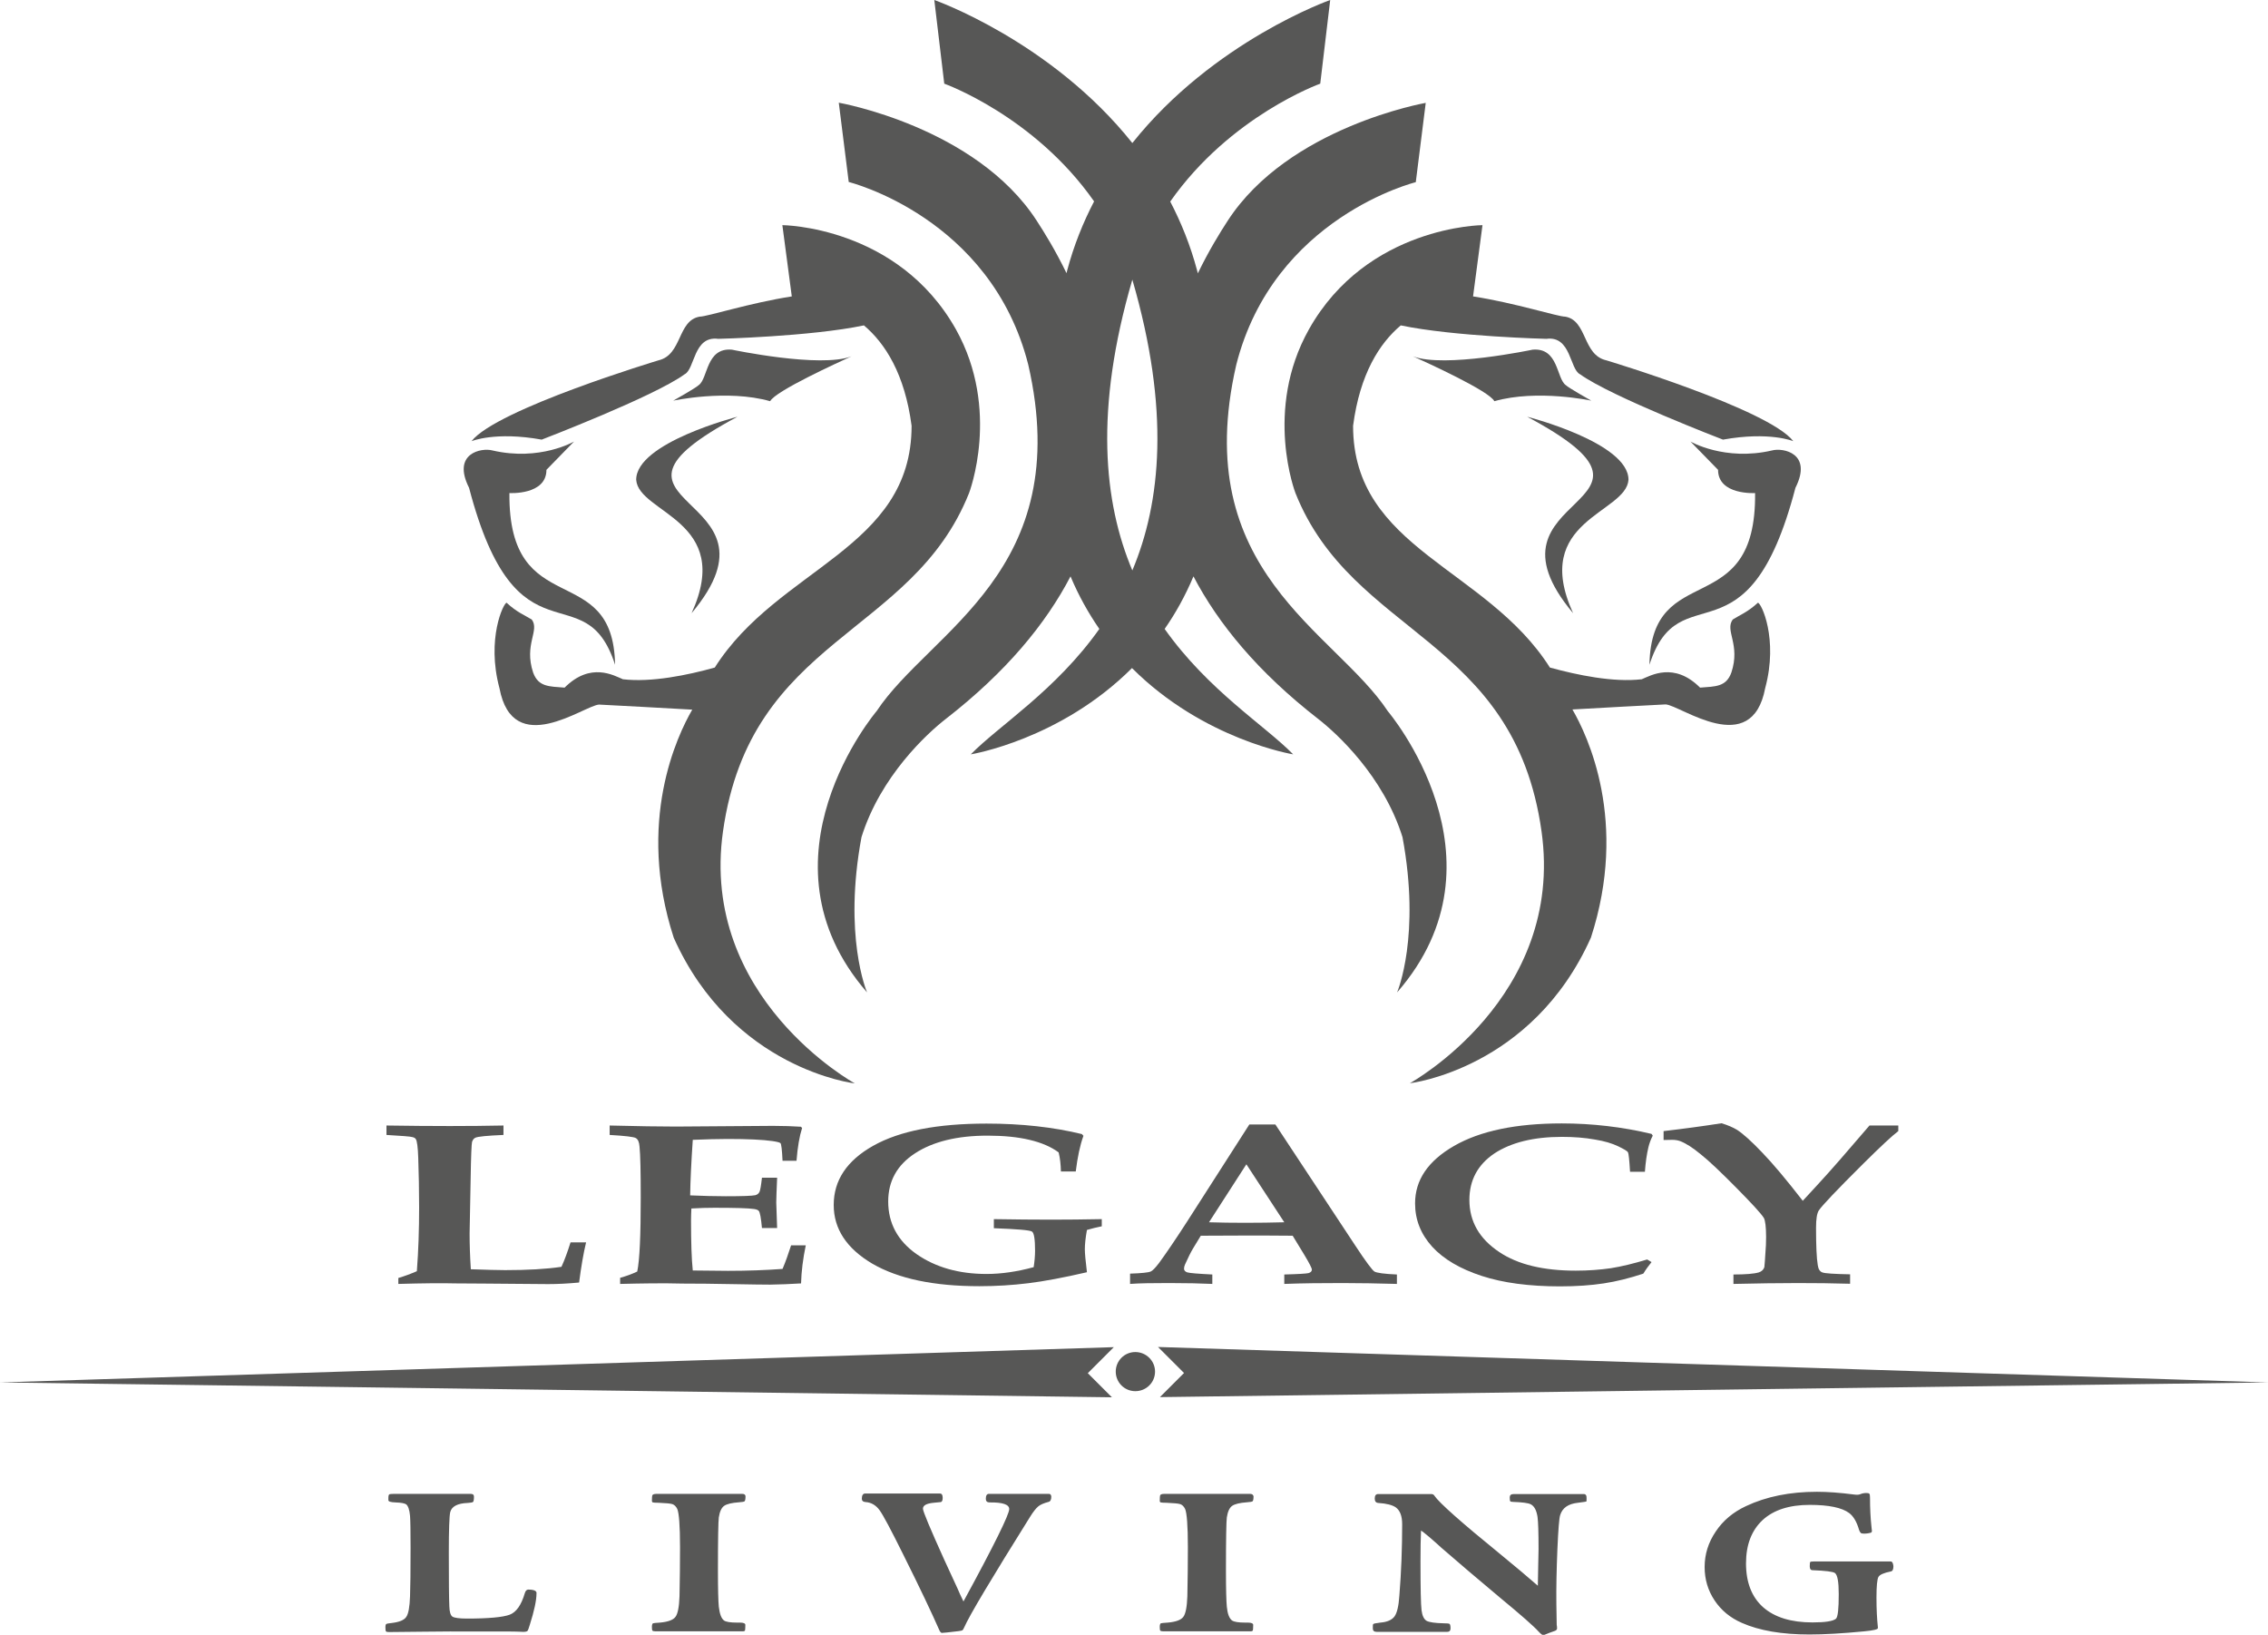
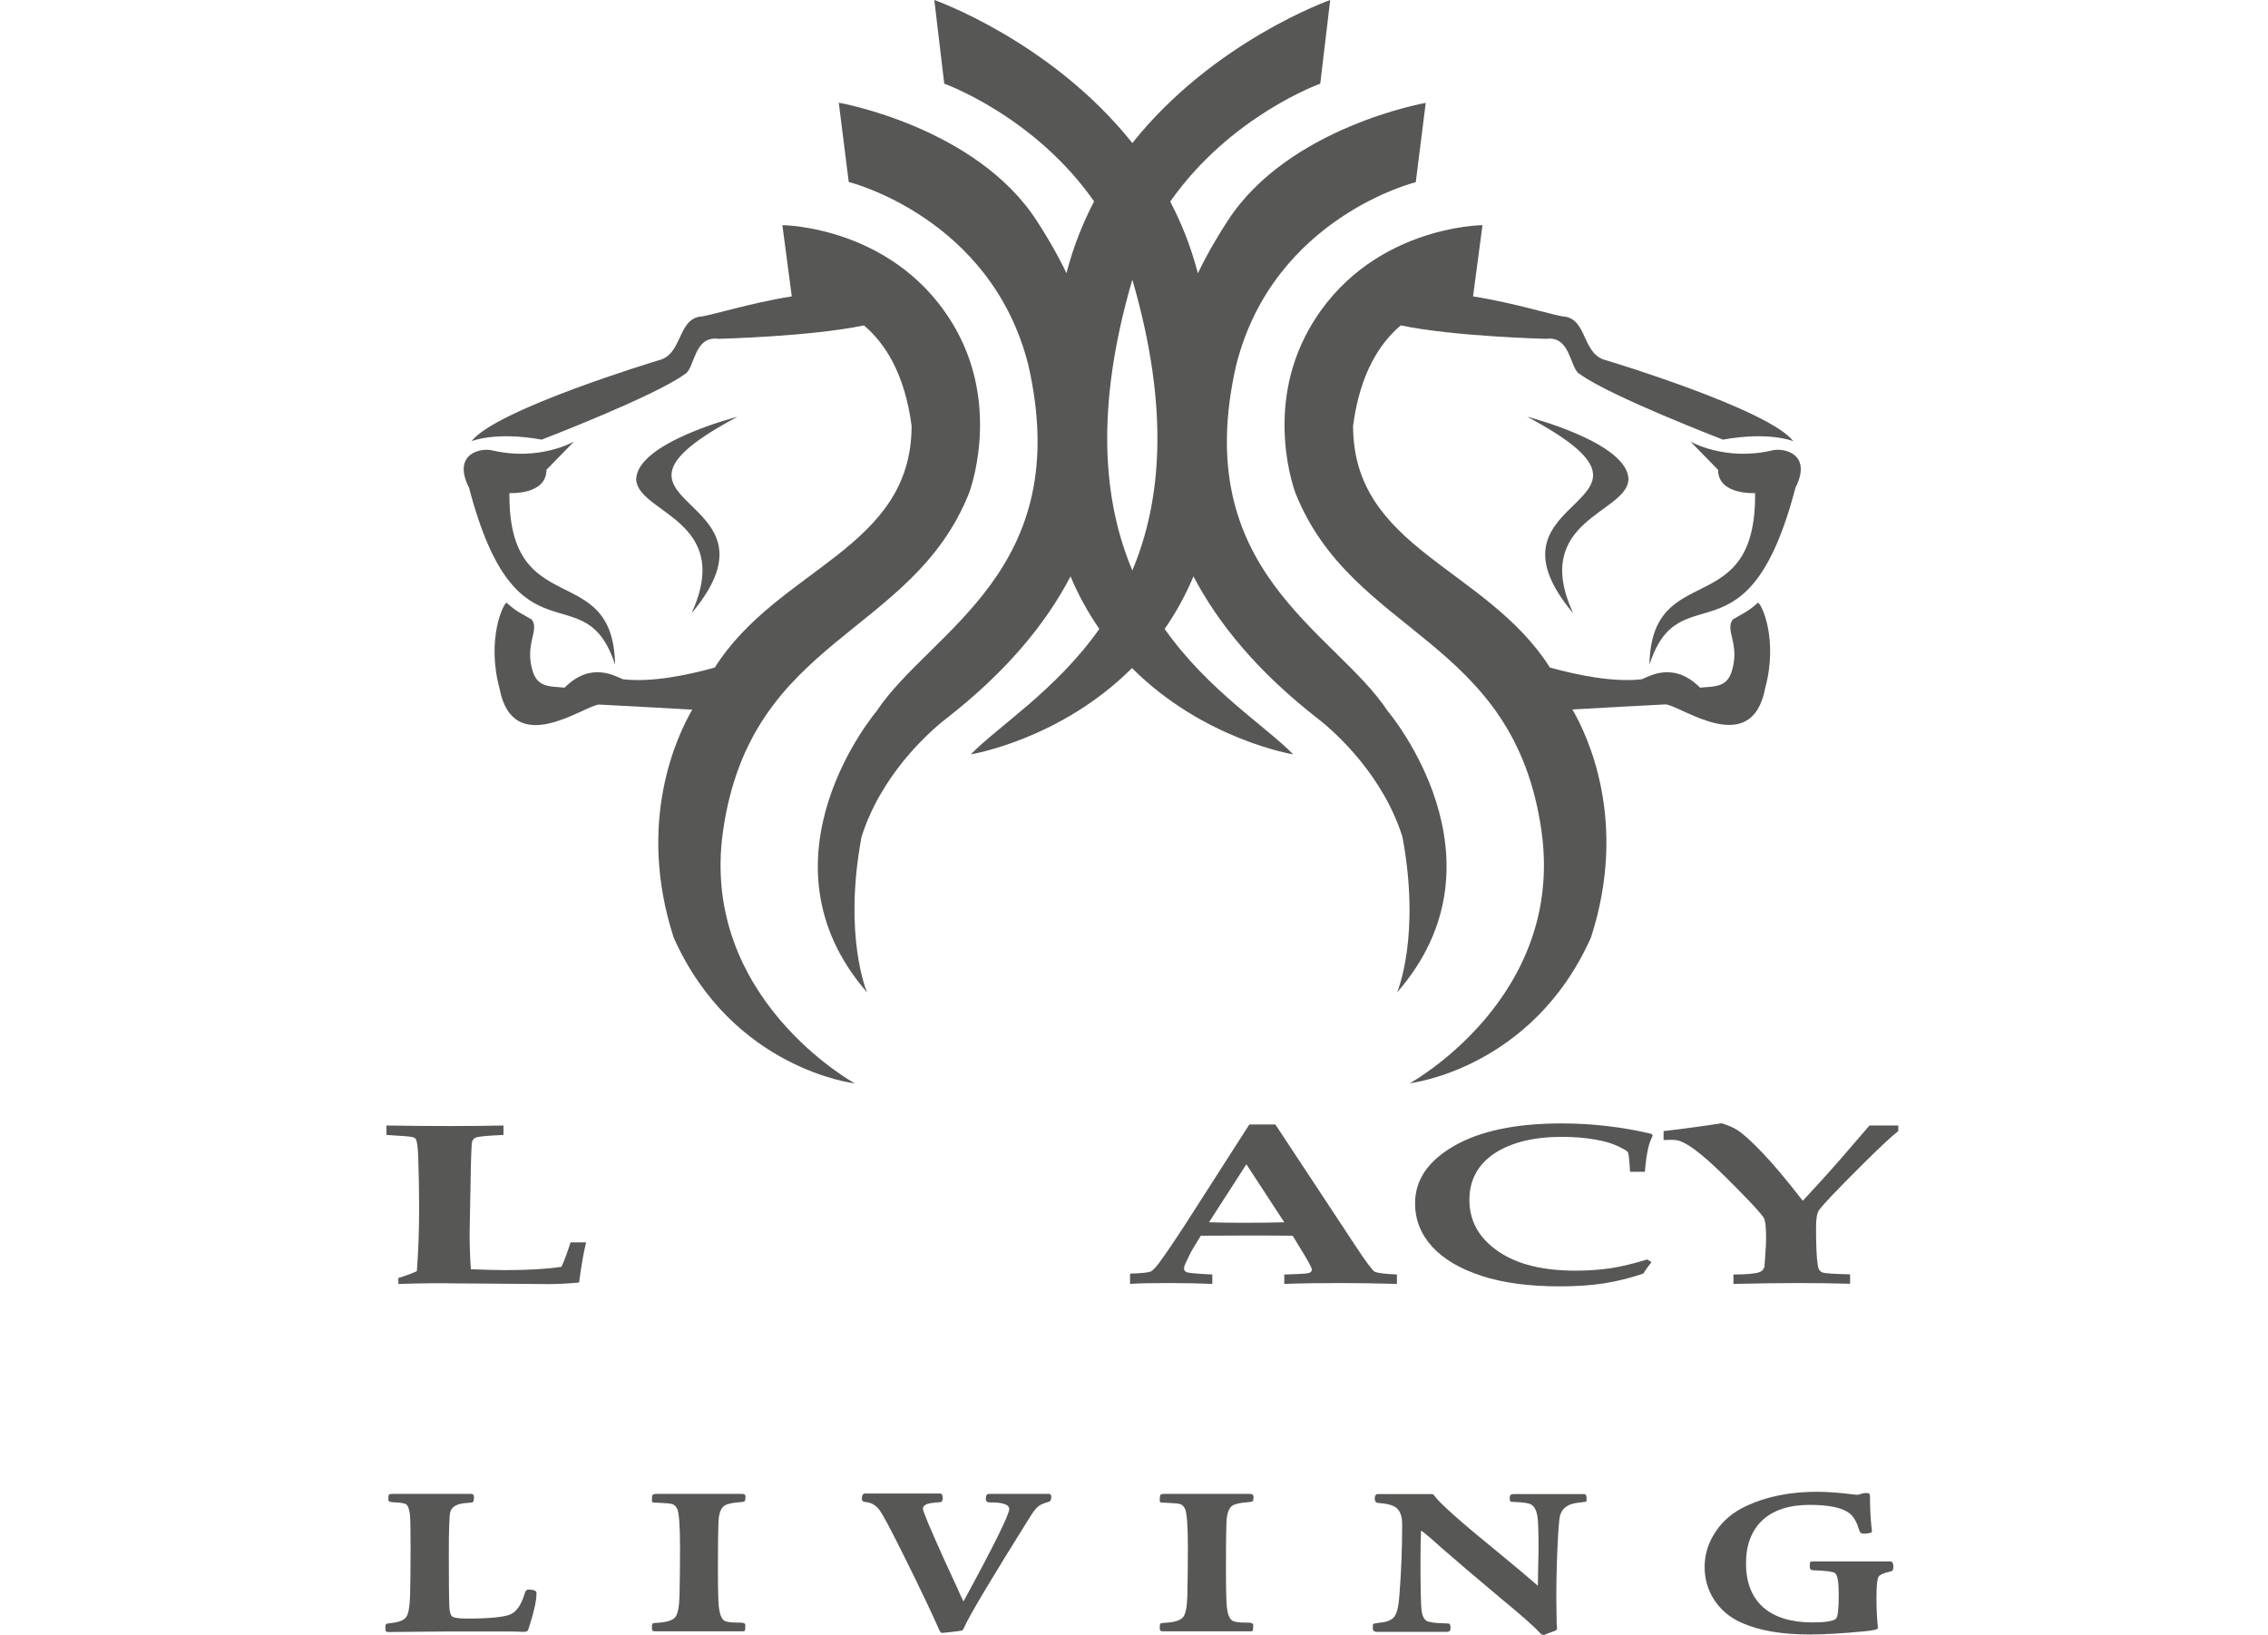
<svg xmlns="http://www.w3.org/2000/svg" version="1.1" id="Layer_1" x="0px" y="0px" viewBox="0 0 1298.7 936" style="enable-background:new 0 0 1298.7 936;" xml:space="preserve">
  <style type="text/css">
	.st0{clip-path:url(#SVGID_2_);}
	.st1{fill:#FFFFFF;}
	.st2{fill:#E18225;}
	.st3{fill:#575756;}
	.st4{fill:none;}
</style>
  <path class="st3" d="M228.1,735.1v-3.4c3.7-1.1,7.2-2.4,10.6-3.9c0.9-11.7,1.3-23.8,1.3-36.5c0-10-0.2-19.3-0.5-28.2  c-0.2-6.3-0.7-9.9-1.4-10.9c-0.3-0.6-1.1-1-2.1-1.2c-1-0.3-5.9-0.7-14.7-1.2v-5.4c13.1,0.2,25.1,0.3,36.3,0.3  c10.8,0,21.1-0.1,30.7-0.3v5.4c-9.3,0.4-14.7,0.9-16.1,1.6c-0.9,0.4-1.5,1.2-1.9,2.4c-0.3,1.2-0.6,8.1-0.8,20.9l-0.6,31.5  c0,5.9,0.2,12.7,0.7,20.5c8.9,0.3,15.4,0.5,19.7,0.5c12.8,0,23.5-0.6,32.2-1.9c1.8-3.9,3.5-8.6,5.2-14h8.9c-1.5,6.2-2.8,13.8-4,23  c-6.4,0.6-12.3,0.9-17.7,0.9l-36.7-0.3l-16.4-0.1C253.1,734.6,242.2,734.7,228.1,735.1L228.1,735.1z" />
-   <path class="st3" d="M355.1,735.1v-3.5c3.6-1,6.9-2.2,9.8-3.6c1.4-6.7,2-20.8,2-42.4c0-14.7-0.2-24.4-0.7-29.2  c-0.2-2.6-0.9-4.1-2.1-4.8c-1.1-0.7-6.2-1.3-15-1.8v-5.4c16,0.4,28.6,0.6,37.8,0.6l55.8-0.4c5.9,0,11.2,0.2,15.9,0.5l0.7,0.7  c-1.5,4.7-2.6,11-3.2,18.8h-8c-0.3-6.3-0.7-9.7-1.2-10.1c-0.4-0.4-1.9-0.8-4.6-1.2c-5.6-0.8-14.2-1.2-25.7-1.2  c-5.7,0-12.3,0.2-19.9,0.5c-0.9,13.3-1.4,23.9-1.5,31.8c7.2,0.3,14,0.5,20.4,0.5c9.4,0,15-0.2,16.9-0.6c1.1-0.3,1.9-0.9,2.4-1.9  c0.4-0.8,0.9-3.5,1.4-8.1h8.7c-0.3,7.3-0.5,12-0.5,14.2l0.5,14.6h-8.7c-0.5-5.7-1.1-8.9-1.8-9.8c-0.4-0.5-1.3-0.9-2.7-1.1  c-3.4-0.5-11-0.7-22.8-0.7c-3.7,0-8.1,0.1-13.1,0.4c-0.1,2.3-0.2,4.6-0.2,7c0,12.3,0.3,21.8,1,28.5l20.1,0.2  c11.4,0,21.9-0.4,31.3-1.1c1.7-4,3.3-8.5,4.9-13.5h8.4c-1.6,7.6-2.5,14.9-2.7,21.8c-6.2,0.4-12.1,0.6-17.7,0.7  c-3.7,0-11.1-0.1-22-0.3c-10.2-0.2-19.6-0.3-28.1-0.3C379.5,734.6,367.6,734.8,355.1,735.1L355.1,735.1z" />
-   <path class="st3" d="M569.1,703.2V698c12.3,0.2,23.3,0.3,32.9,0.3c8.9,0,18.5-0.1,28.9-0.3v4.1c-3,0.6-5.8,1.3-8.5,2.1  c-0.8,4.4-1.2,8.1-1.2,11.1c0,2.2,0.4,6.6,1.2,13.1c-13.4,3.1-24.6,5.2-33.6,6.3c-9,1.1-18.3,1.7-28,1.7c-26.1,0-46.5-4.3-61.3-12.9  c-14.7-8.7-22.1-19.9-22.1-33.6c0-14.1,7.5-25.4,22.6-33.9c15.1-8.5,36.7-12.7,64.9-12.7c9.9,0,19.5,0.5,28.6,1.5  c9.1,1,17.8,2.5,26,4.5l0.9,1c-2,5.5-3.4,12.3-4.4,20.4h-8.5c-0.1-4.1-0.5-7.7-1.3-10.9c-4.3-3.2-9.9-5.6-16.7-7.2  c-6.7-1.6-14.8-2.4-24-2.4c-17.4,0-31.2,3.4-41.5,10.1c-10.3,6.7-15.4,15.9-15.4,27.6c0,12.4,5.4,22.5,16.2,30.1  c10.9,7.6,24.3,11.4,40.1,11.4c8.5,0,17.4-1.3,27-3.9c0.5-3.3,0.8-6.5,0.8-9.4c0-6.6-0.6-10.3-1.8-11  C589.6,704.3,582.4,703.7,569.1,703.2L569.1,703.2z" />
  <path class="st3" d="M713.7,666.6l-21.4,33.2c6.2,0.2,13.1,0.3,20.6,0.3c7.8,0,15.3-0.1,22.5-0.3L713.7,666.6z M647.2,729.2  c6.3-0.2,10.3-0.6,11.7-1.2c1-0.4,2.6-2,4.8-4.9c4.1-5.6,9.4-13.4,15.8-23.3l35.9-56h14.9l45.8,69.4c5.9,9,9.6,13.9,10.9,14.8  c1.4,0.8,5.7,1.4,12.9,1.7v5.4c-11-0.3-21.4-0.5-31.2-0.5c-11.7,0-22.8,0.1-33.3,0.5v-5.4c8-0.2,12.7-0.5,13.9-0.8  c1.3-0.4,1.9-1.1,1.9-2c0-0.8-1.4-3.6-4.3-8.4l-6.7-11c-8.4-0.1-17.7-0.1-28.1-0.1c-9,0-17.2,0.1-24.5,0.1l-4.5,7.4  c-1.2,2-2.7,5-4.5,9c-0.4,0.9-0.6,1.7-0.6,2.5c0,1,0.7,1.7,1.9,2.1c1.4,0.4,6.1,0.8,14.3,1.2v5.4c-6.6-0.3-14.9-0.5-24.7-0.5  c-9.4,0-16.9,0.1-22.4,0.5V729.2z" />
  <path class="st3" d="M943.2,721.1l2.5,1.5c-1.7,2.1-3.3,4.3-4.7,6.6c-7.8,2.6-15.4,4.5-22.7,5.6c-7.2,1.1-15.6,1.7-25,1.7  c-17.7,0-32.7-2-44.9-6c-12.2-4-21.7-9.5-28.3-16.7c-6.5-7.2-9.8-15.4-9.8-24.8c0-13.4,7.4-24.3,22.3-32.9  c14.9-8.6,35.5-12.9,61.7-12.9c8.7,0,17.3,0.5,25.9,1.5c8.6,1,17.1,2.5,25.5,4.5l0.7,1c-1.2,2.3-2,4.6-2.5,6.7  c-0.9,3.8-1.6,8.4-2,14h-8.5c-0.4-6.8-0.8-10.5-1.2-11.2c-0.4-0.7-2.3-1.8-5.6-3.4c-3.3-1.6-7.8-3-13.5-3.9  c-5.6-1-11.8-1.5-18.7-1.5c-16.2,0-29.1,3.2-38.7,9.5c-9.5,6.4-14.3,15.3-14.3,26.6c0,12.3,5.7,22.3,17.2,29.9  c10.6,7.1,25.2,10.6,43.7,10.6c7.2,0,13.8-0.5,20.1-1.4C928.7,725.1,935.6,723.4,943.2,721.1L943.2,721.1z" />
  <path class="st3" d="M992.6,735.1v-5.4c7,0,11.8-0.4,14.5-1.2c1.6-0.5,2.7-1.5,3.2-3c0.1-0.4,0.4-4.6,0.9-12.6l0.1-4.7  c0-5.8-0.5-9.5-1.3-10.9c-1.5-2.4-6.7-8.1-15.6-17.1c-8.9-9-15.7-15.5-20.5-19.3c-4.7-3.9-8.7-6.4-11.9-7.6  c-1.2-0.4-2.6-0.7-4.5-0.7l-4.9,0.1v-5.1c11.2-1.3,22.3-2.8,33.2-4.5c3.6,1.1,6.6,2.4,8.9,3.8c3.4,2.2,8.2,6.5,14.3,12.9  c6.2,6.4,13.9,15.6,23.3,27.7l8.3-9c7.6-8.2,17.5-19.6,29.9-34.1h16.5v3.2c-3.6,2.7-10.2,8.9-20,18.6  c-15.3,15.2-23.8,24.2-25.5,26.8c-1.1,1.7-1.6,5-1.6,10c0,10.1,0.3,17.3,1,21.4c0.3,2.2,1.2,3.6,2.6,4.1c1.5,0.6,6.8,0.9,15.9,1.1  v5.4c-9.9-0.3-19.9-0.4-30.1-0.4C1018.1,734.6,1005.9,734.8,992.6,735.1L992.6,735.1z" />
  <path class="st3" d="M794.7,407.2c-30.5-46.1-114-80-86.8-198.3c21.4-84.6,102.8-104.6,102.8-104.6l5.7-45.4  c0,0-78.5,13.7-113.4,67.5c-4.3,6.6-10.7,16.9-17.1,30.1c-0.1-0.5-0.3-1.1-0.4-1.6c-3.8-14.3-9.1-27.4-15.4-39.5  C704.5,66.3,756,47.9,756,47.9L761.7,0c0,0-66.8,23.5-113.3,81.9C601.9,23.5,535,0,535,0l5.7,47.9c0,0,51.5,18.4,85.8,67.4  c-6.3,12.1-11.6,25.2-15.4,39.5c-0.1,0.5-0.3,1-0.4,1.6c-6.4-13.2-12.8-23.5-17.1-30.1c-34.9-53.8-113.3-67.5-113.3-67.5l5.7,45.4  c0,0,81.4,20.1,102.8,104.6c27.1,118.3-56.3,152.3-86.8,198.3c0,0-72,84.6-5.5,161.1c-0.3-0.7-13.7-32.5-3.2-88.9  c10.9-34.9,37.6-59.4,48.3-67.7c34.6-26.9,57.3-54.5,71.4-81.6c4.7,11.2,10.3,21.1,16.5,30.1c-25,35.3-57.6,55.4-73.6,71.8  c0,0,51.2-8.3,92.3-49.4c41.1,41.1,92.3,49.4,92.3,49.4c-16-16.4-48.6-36.5-73.6-71.8c6.2-8.9,11.8-18.9,16.5-30.1  c14.2,27.1,36.8,54.7,71.4,81.6c10.7,8.3,37.4,32.8,48.3,67.7c10.5,56.4-2.8,88.2-3.1,88.9C866.7,491.8,794.7,407.2,794.7,407.2z   M648.4,160.1c21.7,74.6,16.4,127.5,0,166.5C632,287.7,626.6,234.7,648.4,160.1z" />
-   <path class="st3" d="M441,229.7c-24.7-7-55.5-0.3-55.5-0.3s13-7.3,14.6-8.9c5.4-3.8,4.1-21.6,19-20.3c0,0,50.7,10.7,68.5,3.8  C479.8,207.6,444.1,223.8,441,229.7L441,229.7z" />
  <path class="st3" d="M422.3,238.6c-98,52.3,32.7,42.2-26.3,112.5c24.4-53.3-30.4-57.1-31.7-76.4  C364.2,253.4,422.3,238.6,422.3,238.6L422.3,238.6z" />
  <path class="st3" d="M554.9,282.3C522.1,364.5,429.8,364.5,414,476c-13.5,95.5,75.5,144.3,75.5,144.3s-70-8-103.7-83.4  c-21.6-66.5,2-115.8,10.6-130.6c-14.8-0.8-44.4-2.5-53.4-2.9c-8.7,0.6-49.3,31.5-57-9.4c-7.6-28.3,2.4-48.9,4.1-48.9  c5.8,5.4,10.3,7.1,14.4,9.6c4.7,6.3-4.6,14.2,0.8,30.4c3,8.2,9.1,7.9,18,8.6c14.9-14.9,28.3-6.9,33.4-4.8  c16.2,1.9,36.9-2.3,52.6-6.7c36.3-57.3,112.7-67.8,112.7-138.4c-3.9-29.7-15.1-47.2-27.3-57.5c-30.5,6.4-83.4,7.7-83.4,7.7  c-14.3-1.9-13.3,17.4-19.3,20.3c-17.4,12.7-81.8,37.4-81.8,37.4c-26.6-4.8-40.2,0.9-40.2,0.9c14.3-18.4,107.1-46.3,107.1-46.3  c13.6-3.2,10.8-22.8,23.5-25c4.4,0,28.4-7.8,52.8-11.6l-5.4-40.8c0,0,66.1,0.4,99.4,59.7C573.2,234.8,554.9,282.3,554.9,282.3z" />
  <path class="st3" d="M352.2,380.6c-17.3-53.8-56.2,3.4-83.6-101.3c-10-19.8,7.1-23.1,13.4-21.4c27.1,6.3,46.7-5.1,46.7-5.1  L312.9,269c0,14.6-21.2,13.3-21.2,13.3C291,356.7,351.2,319.5,352.2,380.6L352.2,380.6z" />
-   <path class="st3" d="M855.7,229.7c24.7-7,55.5-0.3,55.5-0.3s-13-7.3-14.6-8.9c-5.4-3.8-4.1-21.6-19-20.3c0,0-50.7,10.7-68.5,3.8  C817,207.6,852.7,223.8,855.7,229.7L855.7,229.7z" />
  <path class="st3" d="M874.5,238.6c97.9,52.3-32.7,42.2,26.3,112.5c-24.4-53.3,30.4-57.1,31.7-76.4  C932.6,253.4,874.5,238.6,874.5,238.6L874.5,238.6z" />
  <path class="st3" d="M1010.8,393.9c-7.7,40.9-48.3,10-57,9.4c-9.1,0.4-38.7,2.1-53.4,2.9c8.6,14.8,32.2,64.1,10.6,130.6  c-33.7,75.4-103.7,83.4-103.7,83.4s88.9-48.8,75.4-144.3C867,364.5,774.6,364.5,741.8,282.3c0,0-18.3-47.4,7.7-93.7  c33.3-59.3,99.4-59.7,99.4-59.7l-5.4,40.8c24.4,3.8,48.4,11.6,52.8,11.6c12.7,2.2,9.8,21.9,23.5,25c0,0,92.9,27.9,107.1,46.3  c0,0-13.6-5.7-40.3-0.9c0,0-64.3-24.7-81.8-37.4c-6-2.8-5.1-22.2-19.3-20.3c0,0-52.9-1.3-83.4-7.7c-12.2,10.3-23.4,27.8-27.3,57.5  c0,70.6,76.4,81.1,112.7,138.4c15.7,4.3,36.3,8.6,52.6,6.7c5.1-2.1,18.5-10.1,33.4,4.8c8.9-0.7,14.9-0.4,17.9-8.6  c5.4-16.2-3.9-24,0.8-30.4c4.1-2.6,8.5-4.2,14.4-9.6C1008.5,345.1,1018.4,365.7,1010.8,393.9z" />
  <path class="st3" d="M944.5,380.6c17.3-53.8,56.2,3.4,83.6-101.3c10-19.8-7.1-23.1-13.4-21.4c-27.1,6.3-46.7-5.1-46.7-5.1l15.8,16.2  c0,14.6,21.2,13.3,21.2,13.3C1005.8,356.7,945.6,319.5,944.5,380.6L944.5,380.6z" />
-   <path class="st3" d="M0,791.5l637.8-20.2l-14.9,14.9l13.8,13.8L0,791.5z M1298.7,791.5l-634.5,8.4l13.8-13.8l-14.9-14.9  L1298.7,791.5z M638.9,785.3c0-6.2,5-11.2,11.2-11.2c6.2,0,11.3,5,11.3,11.2c0,6.2-5,11.2-11.3,11.2  C643.9,796.5,638.9,791.5,638.9,785.3L638.9,785.3z" />
  <path class="st3" d="M1082.6,894h-3.9h-24h-5.8h-8.3h-2c-1.1,0-1.8,0.1-2,0.3c-0.2,0.2-0.3,1-0.3,2.5c0,1.4,0.5,2.2,1.6,2.2  c7.4,0.3,11.6,0.8,12.8,1.6c1.5,1.1,2.2,5.1,2.2,12.1c0,8.5-0.5,13.1-1.6,14.1c-1.7,1.4-6.1,2.1-13.4,2.1c-12.3,0-21.7-2.9-28.3-8.7  c-6.5-5.8-9.8-14.2-9.8-25.1c0-10.7,3.2-18.9,9.5-24.8c6.3-5.8,15.3-8.7,27-8.7c10.9,0,18.5,1.6,22.6,4.7c2.4,1.8,4.3,5,5.6,9.5  c0.4,1.2,0.9,1.9,1.4,2.1c1.5,0.3,3.3,0.2,5.5-0.4c0.3-0.2,0.5-0.5,0.5-1c0,0.1-0.1-0.8-0.3-2.7c-0.5-4.7-0.8-10.2-0.8-16.3  c0-1.2-0.1-2-0.4-2.3c-0.3-0.3-0.9-0.4-1.9-0.4c-0.6,0-1.4,0.1-2.2,0.3c-1.2,0.5-2,0.7-2.5,0.7c-0.6,0-1.2,0-1.9-0.1  c-8.4-1.1-15.6-1.6-21.5-1.6c-15.4,0-28.9,2.7-40.6,8.2c-7.3,3.4-13.1,8.2-17.3,14.5c-4.3,6.3-6.4,13.1-6.4,20.4  c0,7,1.9,13.4,5.7,19.1c3.8,5.7,9,10,15.7,12.9c10,4.4,22.8,6.6,38.6,6.6c8.5,0,19-0.6,31.4-1.8c5.2-0.5,7.8-1.1,7.8-1.8v-0.6  c-0.5-4.7-0.8-10.3-0.8-16.9c0-6.6,0.4-10.5,1.1-11.8c0.7-1.3,3.1-2.4,7.2-3.2c0.9-0.2,1.4-1.1,1.4-3  C1084,894.8,1083.5,894,1082.6,894L1082.6,894z M906.9,855.4h-2.2h-7.8h-9.1h-10.5h-10.5c-1.6,0-2.3,0.7-2.3,1.9  c0,1.2,0.1,2,0.3,2.2c0.2,0.3,0.8,0.4,1.7,0.4c5.2,0.2,8.6,0.6,10.1,1.4c2,1.1,3.2,3.4,3.8,7.1c0.4,2.8,0.6,9,0.6,18.5l-0.2,9.8  c-0.1,6.8-0.2,10.5-0.2,11.2c-5.5-4.8-12.6-10.8-21.4-18c-22.5-18.3-35.1-29.5-37.8-33.5c-0.4-0.7-1-1-1.9-1h-2.3h-8.7h-8.7h-10.6  c-1.4,0-2,0.9-2,2.6c0,1.6,0.7,2.4,2,2.5c4.8,0.3,8.1,1.2,10,2.5c2.5,1.8,3.7,5,3.7,9.7c0,13.6-0.5,27.2-1.6,40.8  c-0.4,6-1.3,9.9-2.8,12c-1.5,2-4.2,3.2-8.1,3.5c-2.6,0.3-4,0.6-4.1,0.9c-0.2,0.2-0.2,1.1-0.2,2.5c0,1.2,0.7,1.9,2.2,1.9h2.5h10h5.5  H826h2.7c1.3,0,1.9-0.7,1.9-2c0-1.4-0.2-2.2-0.5-2.5c-0.3-0.3-1.5-0.4-3.4-0.4c-5-0.1-8.3-0.6-9.8-1.4c-1.5-0.9-2.5-2.9-2.9-6.1  c-0.4-3.2-0.6-12.5-0.6-27.9c0-7.3,0.1-13.3,0.3-17.7l1.3,0.9c1.8,1.4,3,2.5,3.9,3.2c2.9,2.5,5,4.4,6.4,5.7  c9.7,8.4,20.8,17.9,33.5,28.5c12,9.9,19.4,16.4,22.3,19.6c1.2,1.3,2.1,2,2.7,2c0.1,0,0.4-0.1,0.8-0.3c1.7-0.7,3.5-1.4,5.6-2.1  c0.9-0.3,1.4-0.8,1.4-1.5c0-0.8-0.1-1.5-0.2-2l-0.2-12.2c-0.1-8.9,0.1-19.3,0.6-31.2c0.5-11.3,1-17.8,1.6-19.5  c1.3-4.1,4.6-6.4,10.1-7c3-0.4,4.6-0.6,4.8-0.7c0.2-0.1,0.2-0.7,0.2-1.8C908.6,856.2,908,855.4,906.9,855.4L906.9,855.4z   M715.8,855.3h-24.9h-11.5h-11.5h-1.1c-1.5,0-2.3,0.3-2.5,0.9c-0.1,0.2-0.2,1.4-0.2,3.3c0.1,0.4,0.3,0.7,0.6,0.7  c0.3,0.1,1.4,0.2,3.3,0.2c4.2,0.2,6.8,0.4,7.9,0.8c1.1,0.4,2,1.3,2.7,2.7c1,2.2,1.6,9.5,1.6,21.9c0,9.2-0.1,18.5-0.3,28.1  c-0.2,6.1-1,10.1-2.3,11.8c-1.3,1.8-4.3,2.9-8.9,3.3l-2.7,0.2l-1.3,0.2c-0.4,0.3-0.6,1-0.6,2c0,1.2,0.1,2,0.3,2.2  c0.2,0.2,0.8,0.4,1.7,0.4h27.5h2.8h3.9h13.9h1.9c0.7,0,1.1-0.2,1.3-0.5c0.1-0.3,0.2-1.4,0.2-3.2c0-0.8-1-1.3-3-1.3H713  c-3.8,0-6.3-0.4-7.5-1.2c-1.6-1.2-2.6-3.8-3-7.9c-0.3-3.1-0.5-10-0.5-20.5c0-18.3,0.2-28.5,0.5-30.6c0.5-3.3,1.5-5.5,3-6.6  c1.5-1.1,4.4-1.8,8.7-2.1c1.7-0.1,2.8-0.3,3.1-0.6c0.3-0.3,0.5-1.3,0.5-2.8C717.6,855.8,717,855.3,715.8,855.3L715.8,855.3z   M600.7,855.3h-2H593h-8.4h-8.7h-7.7h-2c-1.1,0-1.7,1-1.7,2.8c0,1.4,0.7,2.1,2.2,2.1c7.5-0.1,11.2,1.2,11.2,3.8  c0,3.1-8.7,20.8-26.2,52.9c-1.6-3.3-2.7-5.7-3.3-7.2l-7.7-16.7c-8.1-17.9-12.2-27.7-12.2-29.2c0-1.9,2-3,6.1-3.4  c2-0.2,3.3-0.3,4.1-0.4c0.7-0.1,1.1-0.9,1.1-2.4c0-1.7-0.5-2.5-1.6-2.5h-0.6h-10.8h-12.4h-9.5h-7.5h-2c-1.2,0-1.9,1-1.9,3  c0,1.1,0.7,1.8,2.2,1.9c3.2,0.2,5.9,1.8,8,4.7c2.1,2.9,6.5,11.2,13.3,24.9c9.8,19.6,16.6,34,20.6,43.1c0.6,1.5,1.2,2.2,1.7,2.2  c0.7,0,3.9-0.3,9.5-1c1.3-0.2,2-0.3,2.3-0.5c0.3-0.2,0.6-0.7,1-1.6c3-6.9,15.7-28.1,37.9-63.6c1.7-2.7,3.2-4.6,4.5-5.7  c1.3-1.1,3.3-1.9,5.9-2.6c1-0.2,1.6-1.2,1.6-3C601.9,855.9,601.5,855.3,600.7,855.3L600.7,855.3z M425,855.3h-24.9h-11.5h-11.5H376  c-1.4,0-2.3,0.3-2.5,0.9c-0.1,0.2-0.2,1.4-0.2,3.3c0.1,0.4,0.3,0.7,0.6,0.7c0.3,0.1,1.4,0.2,3.3,0.2c4.2,0.2,6.8,0.4,7.9,0.8  c1.1,0.4,2,1.3,2.7,2.7c1,2.2,1.6,9.5,1.6,21.9c0,9.2-0.1,18.5-0.3,28.1c-0.2,6.1-1,10.1-2.3,11.8c-1.3,1.8-4.3,2.9-8.9,3.3  l-2.7,0.2l-1.3,0.2c-0.4,0.3-0.6,1-0.6,2c0,1.2,0.1,2,0.3,2.2c0.2,0.2,0.8,0.4,1.7,0.4h27.5h2.8h3.9h13.9h1.9c0.7,0,1.2-0.2,1.3-0.5  c0.1-0.3,0.2-1.4,0.2-3.2c0-0.8-1-1.3-3-1.3h-1.7c-3.9,0-6.4-0.4-7.5-1.2c-1.6-1.2-2.5-3.8-3-7.9c-0.3-3.1-0.5-10-0.5-20.5  c0-18.3,0.2-28.5,0.5-30.6c0.5-3.3,1.5-5.5,3-6.6c1.5-1.1,4.4-1.8,8.7-2.1c1.7-0.1,2.8-0.3,3.1-0.6c0.3-0.3,0.5-1.3,0.5-2.8  C426.9,855.8,426.2,855.3,425,855.3L425,855.3z M302.5,910.1c-0.9,0-1.6,0.7-2,2.1c-2,6.8-4.9,10.9-8.7,12.3  c-3.8,1.4-11.9,2.2-24.3,2.2c-4.5,0-7.3-0.4-8.4-1.1c-1.1-0.7-1.7-2.7-1.8-5.9c-0.2-4.5-0.3-14.6-0.3-30.5c0-13.4,0.3-21.2,0.8-23.4  c0.8-3.3,4.2-5.1,10-5.3c1.8-0.1,2.8-0.3,3.1-0.6c0.3-0.3,0.5-1.3,0.5-3c0-1.1-0.6-1.6-1.9-1.6h-1.9h-9.9h-11h-16.3h-4.8  c-1.5,0-2.3,0.1-2.7,0.3c-0.3,0.2-0.5,0.9-0.5,2v1.3c0,0.8,1.3,1.2,4.1,1.3c3.2,0.1,5.2,0.5,6.1,1.1c1.1,0.9,1.9,3.1,2.2,6.6  c0.2,2.6,0.3,8.5,0.3,17.9c0,13.7-0.1,23-0.3,28.1c-0.2,6.1-0.9,10.1-2.2,11.9c-1.2,1.8-4,2.9-8.1,3.4c-1.9,0.2-3,0.4-3.3,0.6  c-0.3,0.2-0.5,0.8-0.5,1.8c0,1.3,0.1,2.1,0.3,2.4c0.2,0.3,0.8,0.4,1.7,0.4h0.9c1.5,0,8-0.1,19.5-0.2c10.6-0.1,19.5-0.2,26.5-0.1h19  c4,0,6.8,0,8.6,0.1c1.8,0.1,2.6,0.1,2.5,0.1c1.2,0,2-0.2,2.3-0.5c0.3-0.3,0.8-1.5,1.4-3.6c2.5-7.9,3.8-13.9,3.8-17.8  C307.5,910.9,305.9,910.1,302.5,910.1L302.5,910.1z" />
</svg>